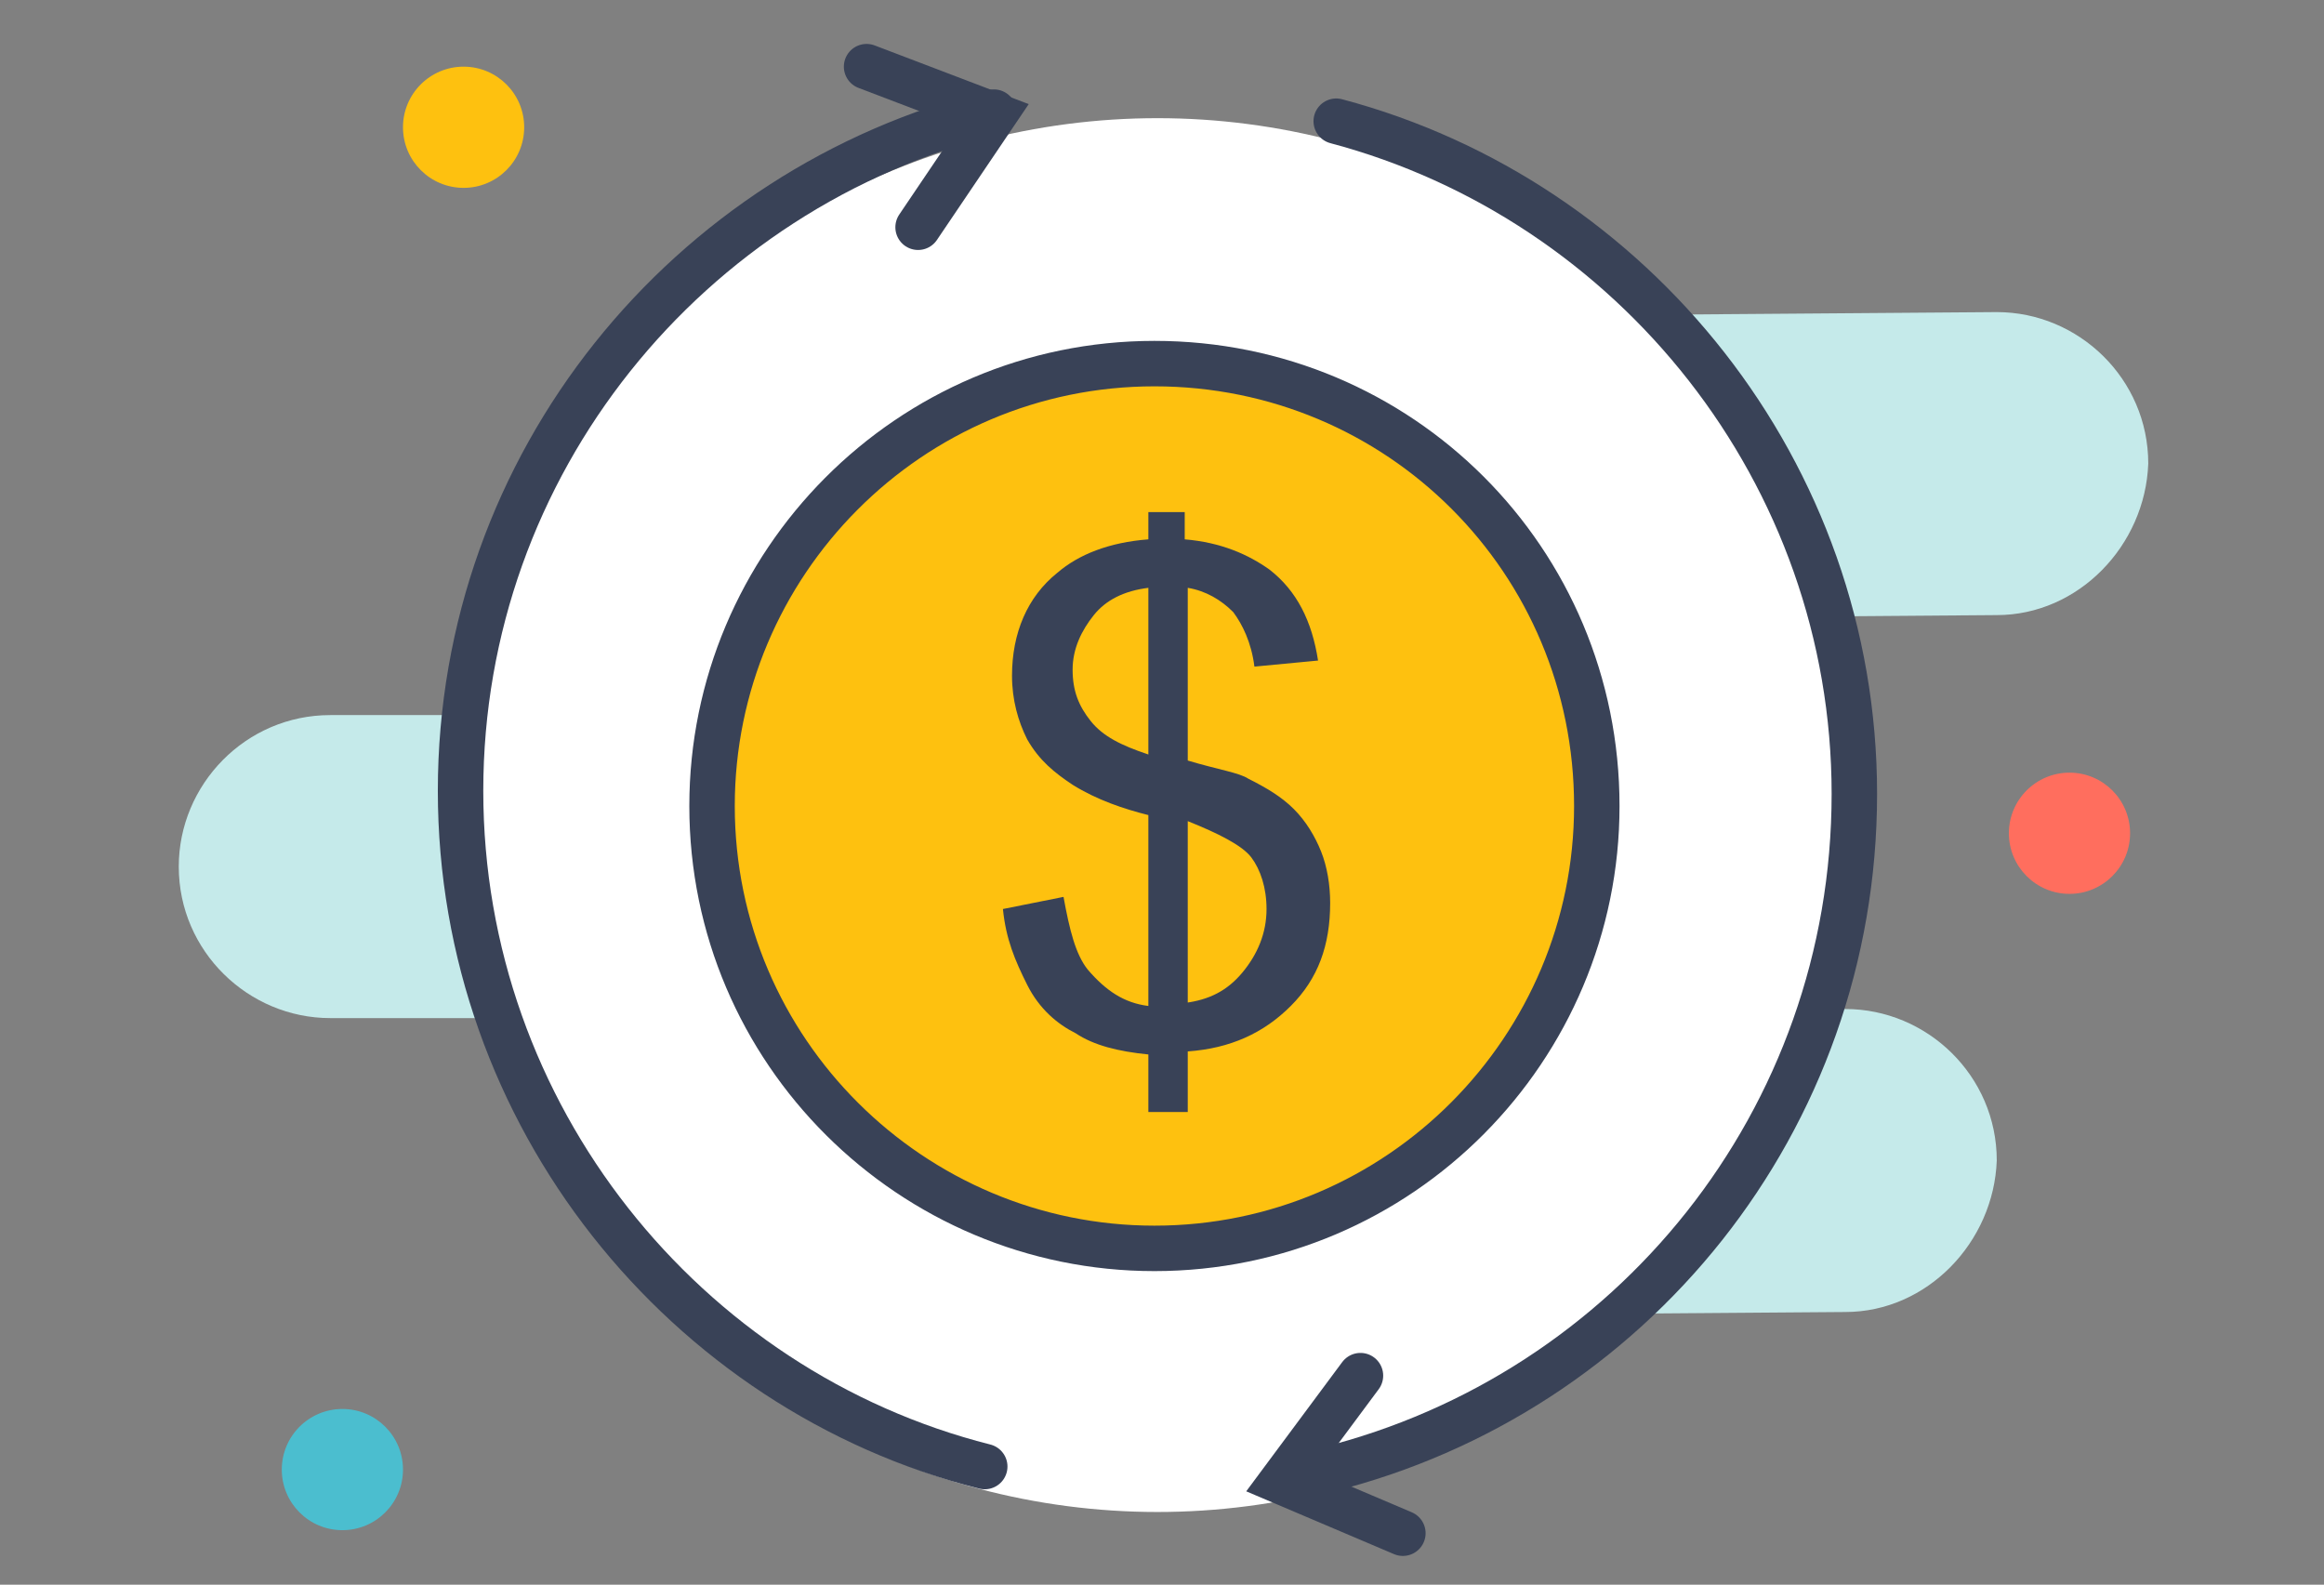
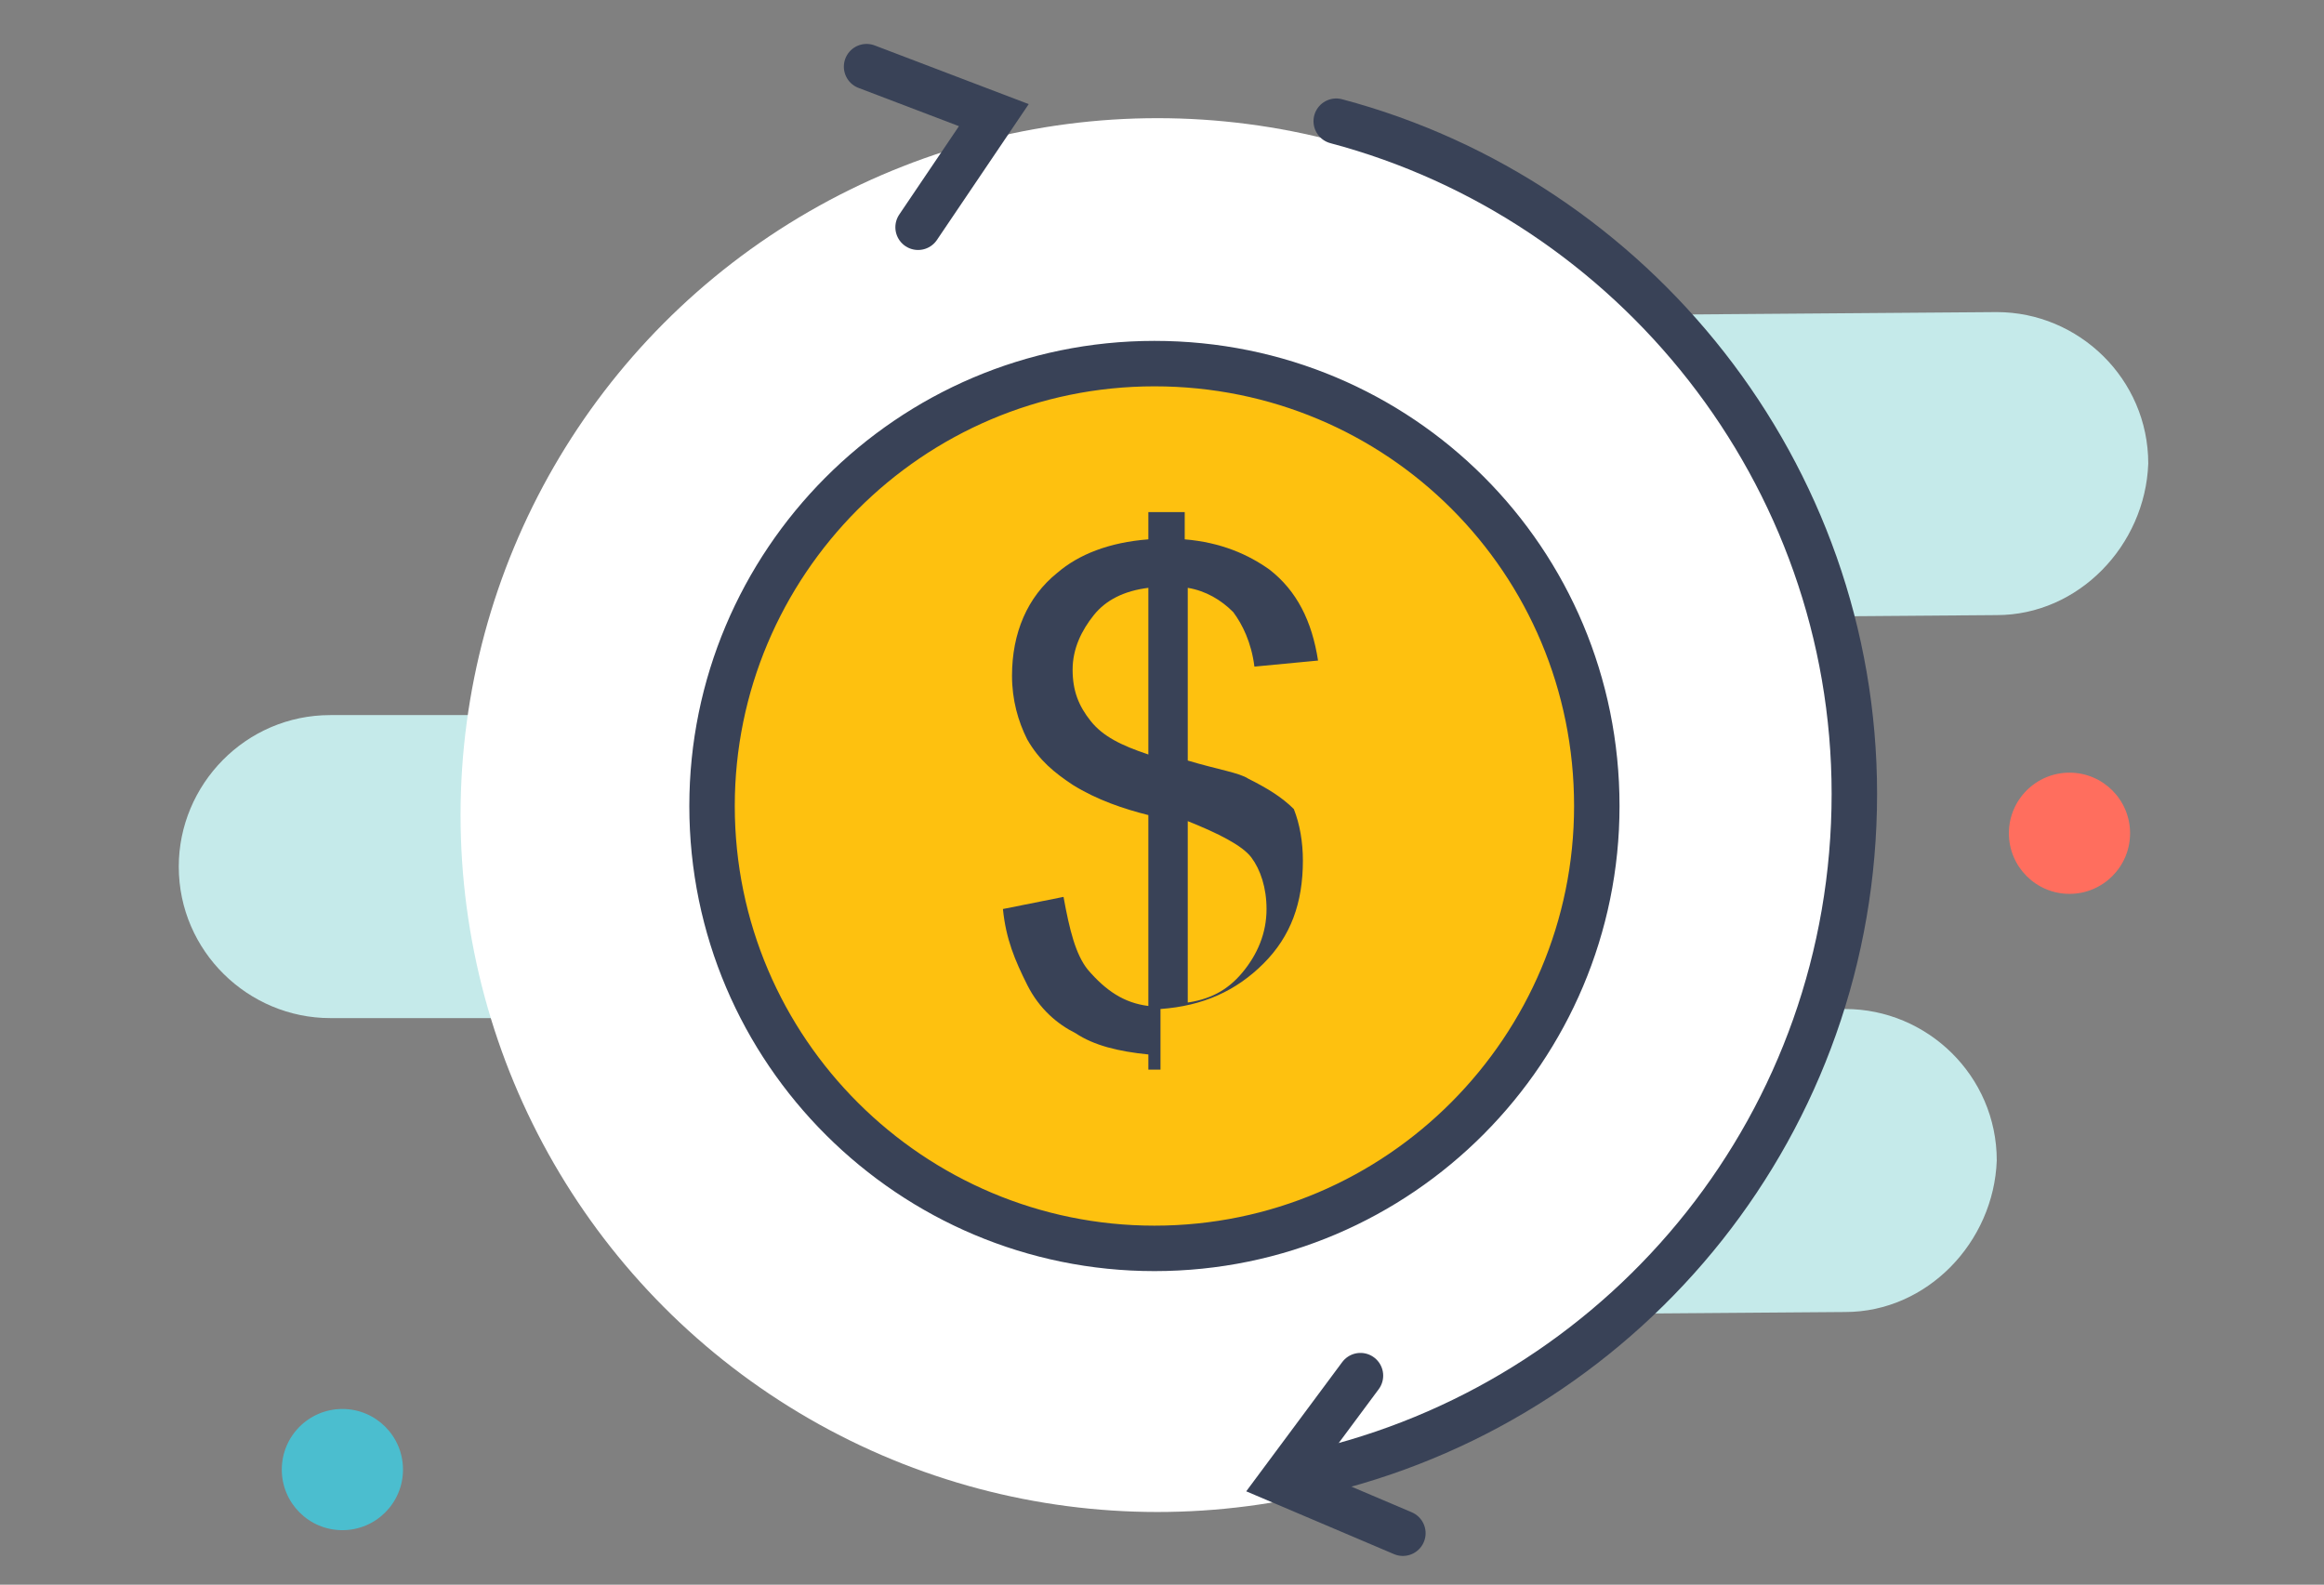
<svg xmlns="http://www.w3.org/2000/svg" version="1.1" id="Layer_1" x="0px" y="0px" viewBox="0 0 76.7 52.3" style="enable-background:new 0 0 76.7 52.3;" xml:space="preserve">
  <rect x="0" y="0" width="76.7" height="52.3" fill="#808080" stroke="none" />
  <style type="text/css"> .st0{fill:#C5EAEA;} .st1{fill:#4BBECF;} .st2{fill:#FF6E5E;} .st3{fill:#FEC10F;} .st4{fill:#FFFFFF;} .st5{fill:none;stroke:#394257;stroke-width:1.5;stroke-linecap:round;stroke-miterlimit:10;} .st6{fill:#FEC10F;stroke:#394257;stroke-width:1.5;stroke-miterlimit:10;} .st7{fill:#394257;} </style>
  <path class="st0" d="M65.9,20.3l-13.1,0.1c-2.7,0-5-2.2-5-5l0,0c0-2.7,2.2-5,5-5l13.1-0.1c2.7,0,5,2.2,5,5l0,0 C70.8,18,68.6,20.3,65.9,20.3z" />
  <path class="st0" d="M60.9,43.3l-13.1,0.1c-2.7,0-5-2.2-5-5l0,0c0-2.7,2.2-5,5-5l13.1-0.1c2.7,0,5,2.2,5,5l0,0 C65.8,41,63.6,43.3,60.9,43.3z" />
  <path class="st0" d="M16.9,33.6h-6c-2.7,0-5-2.2-5-5l0,0c0-2.7,2.2-5,5-5h6c2.7,0,5,2.2,5,5l0,0C21.8,31.4,19.6,33.6,16.9,33.6z" />
  <ellipse class="st1" cx="11.3" cy="48.5" rx="2" ry="2" />
  <ellipse class="st2" cx="68.3" cy="27.5" rx="2" ry="2" />
-   <ellipse class="st3" cx="15.3" cy="4.2" rx="2" ry="2" />
  <circle class="st4" cx="38.2" cy="26.9" r="23" />
-   <path class="st5" d="M32.5,48.4c-9.9-2.5-17.3-11.6-17.3-22.3c0-10.8,7.5-19.9,17.6-22.4" />
  <path class="st5" d="M44.1,4c9.8,2.6,17.1,11.6,17.1,22.2c0,10.8-7.4,19.8-17.4,22.3" />
  <polyline class="st5" points="28.6,2.2 32.8,3.8 30.3,7.5 " />
  <polyline class="st5" points="46.3,50.6 42.3,48.9 44.9,45.4 " />
  <g>
    <path class="st6" d="M52.7,26.6c0,8-6.5,14.6-14.6,14.6c-8,0-14.6-6.5-14.6-14.6c0-8,6.5-14.6,14.6-14.6 C46.2,12,52.7,18.5,52.7,26.6z" />
    <g>
-       <path class="st7" d="M37.9,36.8v-2c-1-0.1-1.8-0.3-2.4-0.7c-0.6-0.3-1.2-0.8-1.6-1.6S33.2,31,33.1,30l2-0.4 c0.2,1.1,0.4,1.9,0.8,2.4c0.6,0.7,1.2,1.1,2,1.2v-6.3c-0.8-0.2-1.7-0.5-2.5-1c-0.6-0.4-1.1-0.8-1.5-1.5c-0.3-0.6-0.5-1.3-0.5-2.1 c0-1.4,0.5-2.6,1.5-3.4c0.7-0.6,1.7-1,3-1.1v-0.9h1.2v0.9c1.2,0.1,2.1,0.5,2.8,1c0.9,0.7,1.4,1.7,1.6,3L41.4,22 c-0.1-0.8-0.4-1.4-0.7-1.8c-0.4-0.4-0.9-0.7-1.5-0.8v5.7c1,0.3,1.7,0.4,2,0.6c0.6,0.3,1.1,0.6,1.5,1c0.4,0.4,0.7,0.9,0.9,1.4 c0.2,0.5,0.3,1.1,0.3,1.7c0,1.4-0.4,2.5-1.3,3.4c-0.9,0.9-2,1.4-3.4,1.5v2H37.9z M37.9,19.4c-0.8,0.1-1.4,0.4-1.8,0.9 c-0.4,0.5-0.7,1.1-0.7,1.8c0,0.7,0.2,1.2,0.6,1.7c0.4,0.5,1,0.8,1.9,1.1V19.4z M39.1,33.1c0.8-0.1,1.4-0.4,1.9-1 c0.5-0.6,0.8-1.3,0.8-2.1c0-0.7-0.2-1.3-0.5-1.7s-1.1-0.8-2.1-1.2V33.1z" />
+       <path class="st7" d="M37.9,36.8v-2c-1-0.1-1.8-0.3-2.4-0.7c-0.6-0.3-1.2-0.8-1.6-1.6S33.2,31,33.1,30l2-0.4 c0.2,1.1,0.4,1.9,0.8,2.4c0.6,0.7,1.2,1.1,2,1.2v-6.3c-0.8-0.2-1.7-0.5-2.5-1c-0.6-0.4-1.1-0.8-1.5-1.5c-0.3-0.6-0.5-1.3-0.5-2.1 c0-1.4,0.5-2.6,1.5-3.4c0.7-0.6,1.7-1,3-1.1v-0.9h1.2v0.9c1.2,0.1,2.1,0.5,2.8,1c0.9,0.7,1.4,1.7,1.6,3L41.4,22 c-0.1-0.8-0.4-1.4-0.7-1.8c-0.4-0.4-0.9-0.7-1.5-0.8v5.7c1,0.3,1.7,0.4,2,0.6c0.6,0.3,1.1,0.6,1.5,1c0.2,0.5,0.3,1.1,0.3,1.7c0,1.4-0.4,2.5-1.3,3.4c-0.9,0.9-2,1.4-3.4,1.5v2H37.9z M37.9,19.4c-0.8,0.1-1.4,0.4-1.8,0.9 c-0.4,0.5-0.7,1.1-0.7,1.8c0,0.7,0.2,1.2,0.6,1.7c0.4,0.5,1,0.8,1.9,1.1V19.4z M39.1,33.1c0.8-0.1,1.4-0.4,1.9-1 c0.5-0.6,0.8-1.3,0.8-2.1c0-0.7-0.2-1.3-0.5-1.7s-1.1-0.8-2.1-1.2V33.1z" />
    </g>
  </g>
</svg>